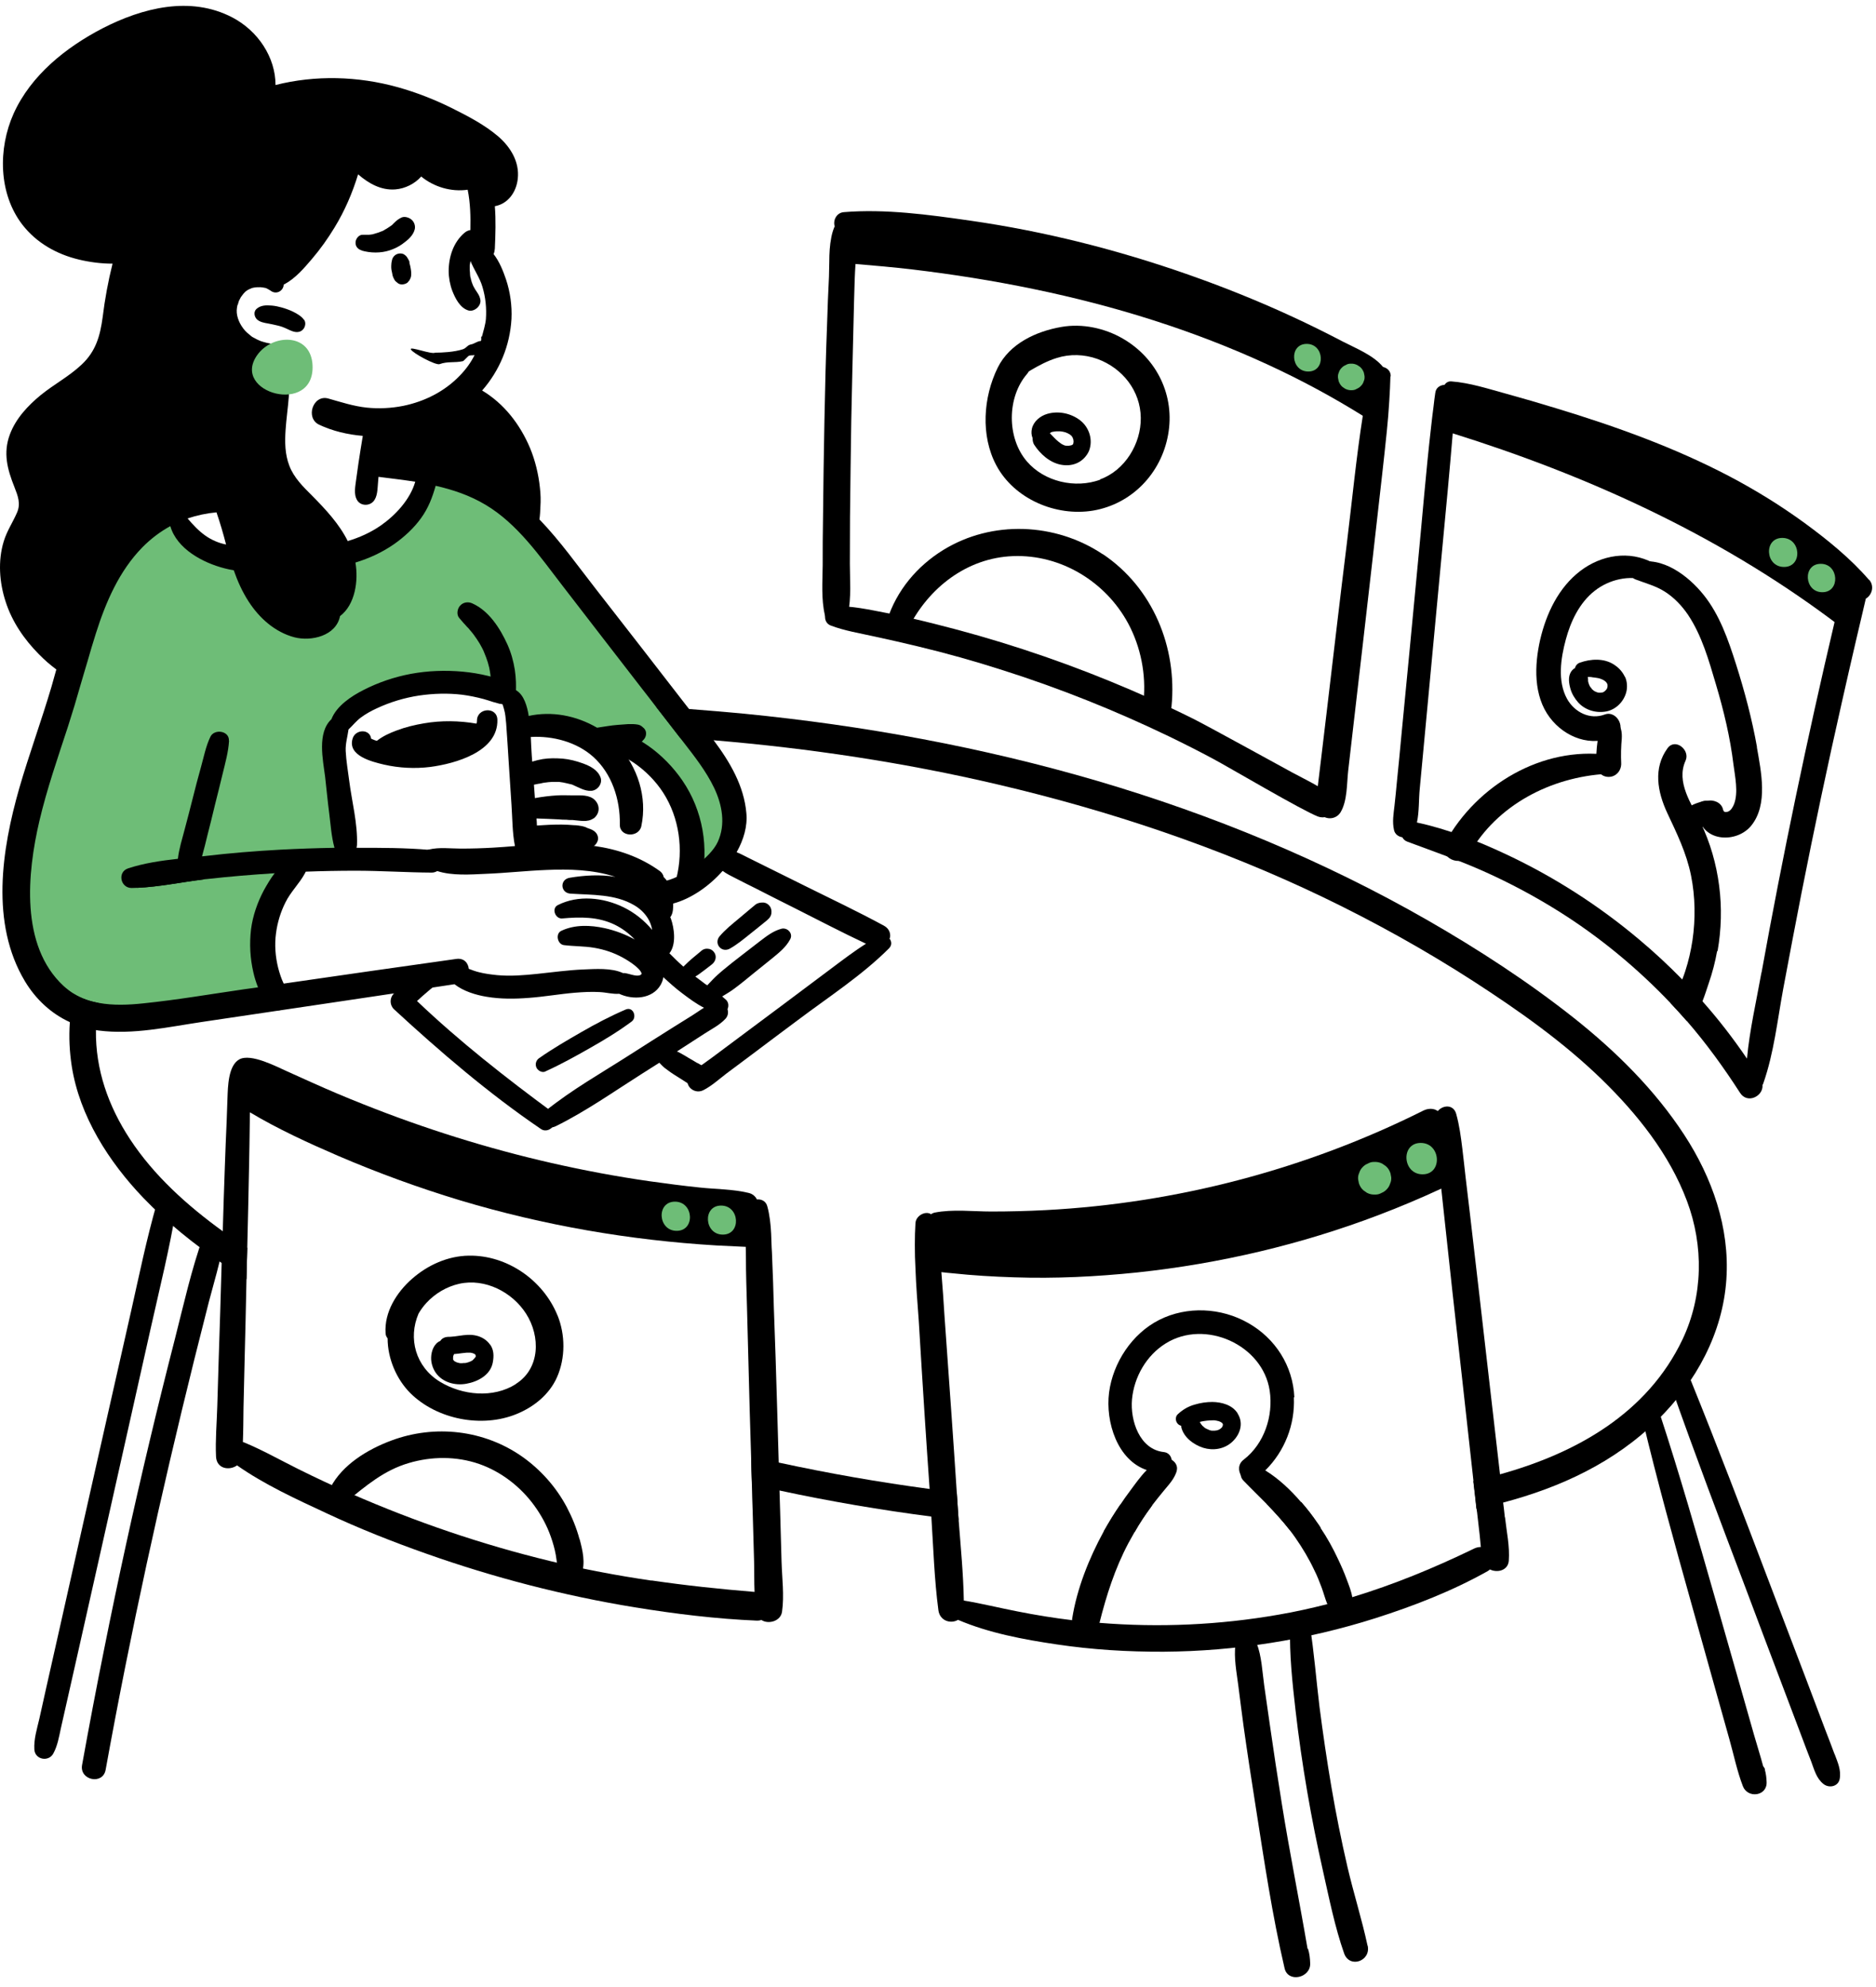
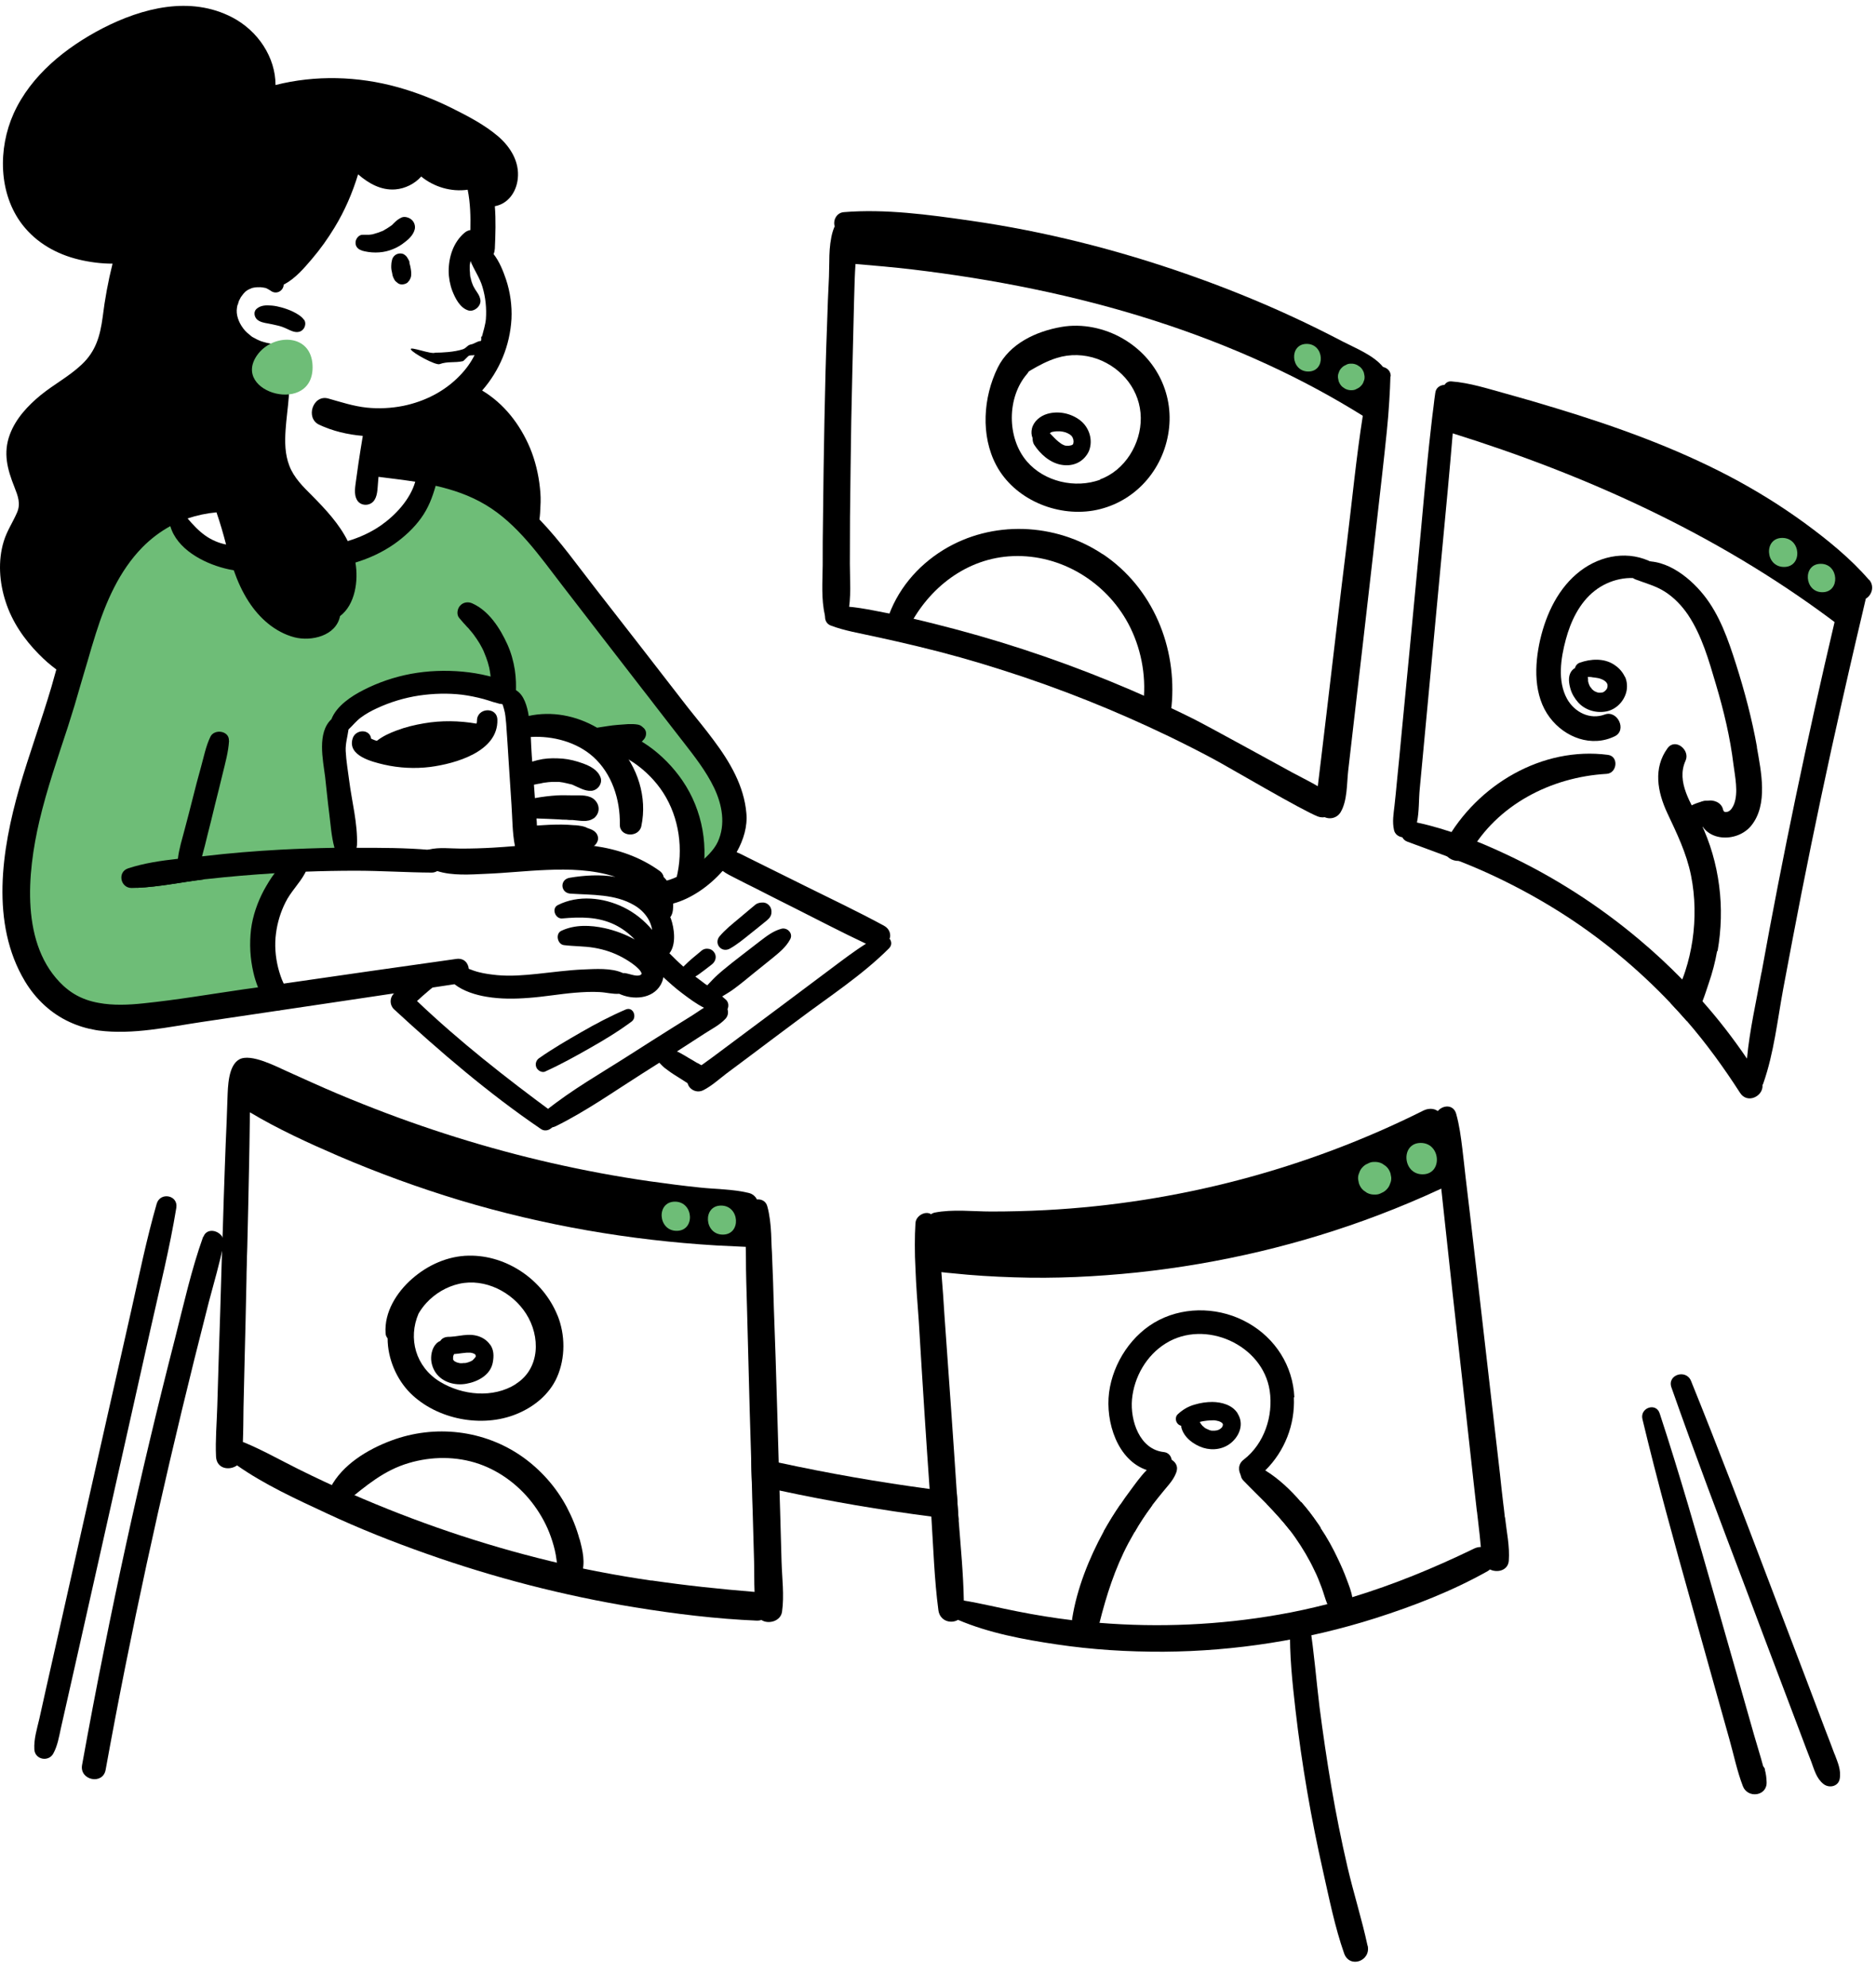
<svg xmlns="http://www.w3.org/2000/svg" width="118" height="125" viewBox="0 0 118 125" fill="none">
  <path d="M18.346 54.365C18.237 54.523 16.677 56.518 16.677 58.453C16.677 60.389 17.427 63.074 17.21 63.074C16.993 63.074 6.89 64.901 4.53 63.292C2.17 61.682 0.284 59.312 1.251 53.516C2.219 47.709 4.796 39.494 5.764 37.499C6.732 35.505 9.576 31.861 9.853 31.802C10.12 31.752 12.322 34.922 13.665 34.922C15.008 34.922 17.427 35.139 19.303 35.08C21.18 35.031 22.474 34.754 23.975 33.786C25.476 32.819 27.036 29.698 27.036 29.698C27.036 29.698 32.784 30.508 37.514 37.924C42.245 45.34 46.056 47.65 46.056 50.178C46.056 52.706 45.79 53.506 44.871 54.207C43.953 54.908 43.044 55.55 43.094 55.392C43.143 55.234 44.012 52.035 41.968 49.428C39.924 46.821 38.363 46.199 38.363 46.199L32.823 45.824C32.823 45.824 32.497 44.263 31.855 43.888C31.214 43.513 26.908 42.111 24.064 43.779C21.219 45.448 21.052 45.498 21.16 47.107C21.269 48.717 21.694 54.256 21.694 54.256L18.306 54.365H18.346Z" fill="#6EBD77" />
  <path d="M27.502 54.79C27.404 54.849 27.285 54.888 27.157 54.888C25.557 54.879 23.967 54.77 22.377 54.77C21.33 54.77 20.274 54.79 19.227 54.829C18.713 54.849 18.21 54.869 17.696 54.898L17.271 54.928C15.859 55.017 14.437 55.135 13.025 55.293C12.936 55.293 12.857 55.313 12.768 55.323C11.396 55.491 9.993 55.787 8.621 55.846C8.512 55.846 8.393 55.856 8.285 55.856C7.574 55.866 7.366 54.849 8.058 54.622C9.045 54.296 10.121 54.138 11.198 54.019C11.711 53.96 12.215 53.911 12.709 53.861C12.758 53.861 12.798 53.861 12.847 53.852C14.427 53.664 16.017 53.535 17.617 53.447C18.753 53.387 19.898 53.348 21.034 53.328C21.498 53.328 21.972 53.328 22.436 53.328H22.506C23.987 53.328 25.498 53.328 26.979 53.456C27.078 53.456 27.167 53.476 27.255 53.486C27.927 53.555 27.966 54.493 27.502 54.809V54.79Z" fill="black" />
  <path d="M37.338 51.472C36.963 51.748 36.45 51.61 36.025 51.581C35.995 51.581 35.976 51.581 35.966 51.581C35.936 51.581 35.916 51.581 35.887 51.581C35.798 51.581 35.709 51.571 35.62 51.561C35.462 51.561 35.314 51.561 35.156 51.541C34.682 51.521 34.198 51.492 33.724 51.482C33.536 51.482 33.358 51.482 33.171 51.482C32.865 51.482 32.618 51.294 32.559 50.998C32.499 50.741 32.667 50.386 32.954 50.327C33.171 50.287 33.388 50.238 33.615 50.208C34.09 50.119 34.573 50.06 35.067 50.03C35.393 50.011 35.719 50.03 36.055 50.03C36.509 50.03 37.092 49.981 37.427 50.336C37.763 50.692 37.723 51.195 37.328 51.492L37.338 51.472Z" fill="black" />
  <path d="M37.486 53.091C37.486 53.091 37.407 53.18 37.368 53.21C37.23 53.309 37.052 53.348 36.884 53.378C36.637 53.467 36.39 53.476 36.114 53.467C35.807 53.447 35.502 53.427 35.195 53.397C34.711 53.348 34.237 53.269 33.773 53.17C33.744 53.17 33.714 53.16 33.675 53.151C33.655 53.151 33.645 53.151 33.625 53.141C33.349 53.052 33.161 52.785 33.191 52.499C33.21 52.193 33.457 51.946 33.773 51.926C34.297 51.887 34.8 51.867 35.314 51.867C35.571 51.867 35.837 51.886 36.094 51.906C36.272 51.906 36.44 51.936 36.617 51.965C36.756 51.995 36.864 52.035 36.973 52.094C37.2 52.163 37.427 52.262 37.546 52.469C37.664 52.686 37.635 52.894 37.486 53.091Z" fill="black" />
  <path d="M14.408 46.584C14.368 47.285 14.171 47.986 14.003 48.677C13.854 49.319 13.687 49.951 13.529 50.593C13.371 51.235 13.223 51.877 13.055 52.509C12.946 52.953 12.837 53.417 12.709 53.861C12.64 54.089 12.561 54.316 12.472 54.533C12.472 54.553 12.472 54.563 12.452 54.582C12.324 54.898 11.929 55.017 11.623 54.908C11.445 54.849 11.326 54.74 11.257 54.602C11.188 54.464 11.168 54.306 11.178 54.138C11.178 54.099 11.178 54.069 11.188 54.029C11.257 53.397 11.465 52.755 11.623 52.143C11.791 51.511 11.959 50.87 12.117 50.237C12.284 49.576 12.452 48.914 12.64 48.253C12.818 47.621 12.946 46.939 13.232 46.347C13.479 45.824 14.437 45.962 14.398 46.594L14.408 46.584Z" fill="black" />
  <path d="M32.442 43.434C32.422 43.592 32.393 43.75 32.324 43.888C32.018 44.471 31.139 44.402 30.941 43.78C30.852 43.513 30.902 43.227 30.892 42.94C30.892 42.822 30.882 42.693 30.862 42.575C30.852 42.456 30.832 42.338 30.813 42.219C30.793 42.121 30.783 42.071 30.773 42.002C30.744 41.884 30.714 41.775 30.684 41.666C30.615 41.449 30.536 41.232 30.447 41.025C30.447 41.025 30.408 40.936 30.398 40.906C30.378 40.877 30.339 40.788 30.339 40.788C30.289 40.689 30.23 40.58 30.171 40.481C30.052 40.284 29.924 40.096 29.786 39.909C29.716 39.82 29.647 39.731 29.568 39.642C29.48 39.533 29.44 39.484 29.391 39.445C29.213 39.257 29.045 39.06 28.877 38.862C28.699 38.645 28.768 38.279 28.946 38.092C29.144 37.875 29.45 37.835 29.707 37.954C30.753 38.418 31.454 39.524 31.909 40.521C32.146 41.044 32.294 41.578 32.383 42.141C32.422 42.387 32.442 42.644 32.452 42.901C32.452 43.078 32.462 43.266 32.452 43.454L32.442 43.434Z" fill="black" />
  <path d="M19.117 20.11C18.949 19.883 18.692 19.735 18.436 19.607C18.209 19.498 17.962 19.409 17.715 19.34C17.507 19.281 17.31 19.241 17.093 19.221C16.747 19.192 16.391 19.192 16.125 19.439C15.937 19.616 15.996 19.923 16.154 20.081C16.332 20.258 16.619 20.308 16.855 20.347C17.053 20.387 17.261 20.426 17.458 20.476C17.547 20.495 17.646 20.525 17.735 20.555C17.754 20.555 17.764 20.564 17.784 20.574C17.823 20.594 17.873 20.604 17.912 20.624C18.13 20.713 18.347 20.851 18.584 20.881C18.791 20.91 18.989 20.841 19.107 20.663C19.216 20.505 19.245 20.258 19.117 20.1V20.11Z" fill="black" />
  <path d="M19.227 54.829C19.227 54.829 19.197 54.888 19.188 54.918C18.842 55.57 18.289 56.083 17.953 56.765C17.647 57.377 17.449 58.029 17.36 58.71C17.262 59.431 17.321 60.181 17.499 60.892C17.588 61.228 17.696 61.564 17.844 61.87C17.854 61.899 17.874 61.929 17.884 61.959C17.973 62.146 18.111 62.324 18.17 62.512C18.249 62.748 18.17 62.966 18.091 63.183C17.992 63.469 17.617 63.588 17.351 63.548C16.758 63.46 16.551 62.857 16.334 62.373C16.294 62.285 16.255 62.196 16.225 62.097C16.106 61.791 16.008 61.485 15.938 61.169C15.731 60.28 15.682 59.371 15.79 58.453C15.899 57.604 16.195 56.755 16.6 55.994C16.788 55.659 17.015 55.264 17.282 54.918C17.558 54.563 17.884 54.246 18.259 54.069C18.773 53.822 19.454 54.247 19.237 54.819L19.227 54.829Z" fill="black" />
  <path d="M83.763 50.06C83.042 49.457 82.114 49.043 81.294 48.598C80.454 48.144 75.892 45.626 75.033 45.202C73.305 44.342 71.537 43.553 69.749 42.822C66.194 41.37 62.53 40.175 58.807 39.247C57.79 38.99 56.773 38.753 55.756 38.556C54.68 38.349 53.583 38.102 52.477 38.131C51.855 38.151 51.658 39.119 52.25 39.346C53.139 39.682 54.077 39.83 55.005 40.037C55.904 40.235 56.803 40.432 57.692 40.649C59.509 41.084 61.306 41.587 63.084 42.16C66.659 43.296 70.164 44.698 73.542 46.327C74.48 46.782 75.418 47.255 76.336 47.749C77.265 48.243 81.916 50.988 82.904 51.363C83.684 51.65 84.454 50.672 83.753 50.07L83.763 50.06Z" fill="black" />
  <path d="M117.566 36.482C116.401 35.129 114.95 33.954 113.508 32.898C112.017 31.811 110.436 30.834 108.807 29.975C105.331 28.148 101.618 26.815 97.875 25.679C96.818 25.354 95.752 25.047 94.685 24.751C93.569 24.445 92.453 24.08 91.298 23.991C91.1 23.971 90.952 24.07 90.863 24.208C90.587 24.218 90.32 24.386 90.281 24.702C90.241 24.978 90.201 25.265 90.172 25.551C90.113 25.985 90.063 26.43 90.014 26.864C89.688 29.708 89.461 32.572 89.184 35.425C88.849 39 88.503 42.585 88.157 46.159C88.069 47.147 87.97 48.124 87.871 49.112C87.822 49.635 87.772 50.158 87.713 50.682C87.654 51.205 87.565 51.689 87.683 52.212C87.743 52.479 87.96 52.627 88.207 52.667C88.266 52.785 88.365 52.884 88.523 52.943C90.162 53.555 91.821 54.128 93.421 54.849C95.001 55.56 96.532 56.379 98.003 57.298C100.591 58.917 102.971 60.882 105.074 63.094C105.36 63.4 105.647 63.706 105.923 64.022C105.983 64.082 106.032 64.151 106.091 64.21C107.326 65.632 108.432 67.162 109.449 68.742C109.913 69.463 110.92 68.95 110.861 68.249C110.891 68.209 110.901 68.17 110.92 68.12C111.582 66.224 111.799 64.171 112.165 62.196C112.54 60.181 112.925 58.167 113.32 56.142C114.11 52.143 114.949 48.164 115.848 44.194C116.144 42.871 116.451 41.548 116.757 40.225C116.885 39.662 117.023 39.109 117.152 38.546C117.221 38.25 117.29 37.953 117.359 37.657C117.724 37.45 117.932 36.887 117.566 36.462V36.482ZM110.792 61.188C110.476 62.966 110.051 64.783 109.884 66.59C109.024 65.326 108.096 64.121 107.079 62.976C106.664 62.511 106.239 62.057 105.805 61.603C104.965 60.744 104.087 59.924 103.158 59.144C100.591 56.972 97.737 55.145 94.725 53.733C92.937 52.894 91.061 52.153 89.125 51.738C89.273 51.047 89.234 50.277 89.303 49.605C89.382 48.727 89.471 47.848 89.55 46.969C89.718 45.182 89.886 43.384 90.053 41.597C90.389 38.023 90.725 34.438 91.061 30.854C91.169 29.659 91.278 28.464 91.377 27.259C99.84 29.906 107.958 33.599 115.117 38.921C115.206 38.99 115.305 39.059 115.394 39.129C113.676 46.426 112.135 53.782 110.802 61.169L110.792 61.188Z" fill="black" />
  <path d="M87.457 23.665C87.447 24.169 87.417 24.672 87.388 25.176C87.348 25.828 87.299 26.479 87.23 27.131C87.141 28.02 87.042 28.908 86.943 29.797C86.538 33.352 86.143 36.907 85.728 40.462C85.521 42.219 85.324 43.987 85.116 45.745L84.8 48.49C84.711 49.299 84.751 50.366 84.326 51.087C83.971 51.669 83.102 51.571 82.894 50.919C82.726 50.395 82.845 49.862 82.904 49.329C82.963 48.835 83.023 48.342 83.082 47.858C83.2 46.841 83.329 45.824 83.447 44.797C83.872 41.242 84.277 37.697 84.721 34.142C85.047 31.486 85.304 28.81 85.719 26.153C83.803 24.959 81.818 23.892 79.764 22.944C75.063 20.772 70.096 19.231 65.029 18.185C62.511 17.661 59.953 17.256 57.396 16.95C56.201 16.812 55.006 16.703 53.811 16.605C53.791 16.921 53.772 17.227 53.762 17.523C53.732 18.51 53.702 19.488 53.683 20.476C53.633 22.48 53.584 24.485 53.544 26.489C53.515 28.494 53.485 30.498 53.465 32.503C53.465 33.49 53.456 34.468 53.456 35.455C53.456 36.482 53.554 37.608 53.337 38.615C53.179 39.296 52.063 39.464 51.885 38.694C51.648 37.677 51.737 36.591 51.747 35.554C51.747 34.566 51.747 33.589 51.767 32.601C51.787 30.557 51.816 28.513 51.856 26.479C51.895 24.435 51.945 22.391 52.024 20.357C52.053 19.369 52.093 18.392 52.142 17.404C52.152 17.098 52.152 16.792 52.162 16.466C52.162 15.943 52.191 15.42 52.29 14.926C52.33 14.709 52.389 14.511 52.468 14.314C52.468 14.284 52.498 14.274 52.508 14.254C52.379 13.889 52.596 13.395 53.061 13.346C55.697 13.129 58.413 13.504 61.03 13.879C65.711 14.551 70.313 15.716 74.777 17.286C76.999 18.066 79.181 18.945 81.314 19.932C82.381 20.426 83.438 20.949 84.475 21.492C85.274 21.907 86.39 22.342 86.993 23.082C87.259 23.142 87.486 23.349 87.476 23.675L87.457 23.665Z" fill="black" />
  <path d="M49.159 98.218C49.13 97.162 49.1 96.105 49.07 95.048C49.06 94.614 49.041 94.189 49.031 93.755C49.011 93.172 49.001 92.58 48.981 91.997C48.952 90.862 48.912 89.736 48.883 88.6C48.824 86.487 48.754 84.374 48.675 82.261C48.646 81.204 48.616 80.148 48.567 79.091C48.567 78.884 48.547 78.686 48.537 78.479C48.517 77.896 48.508 77.304 48.428 76.721C48.389 76.435 48.34 76.148 48.261 75.872C48.172 75.546 47.885 75.418 47.609 75.447C47.52 75.26 47.342 75.092 47.075 75.033C46.088 74.796 45.021 74.805 44.014 74.697C42.957 74.588 41.911 74.45 40.854 74.302C38.79 74.006 36.736 73.621 34.692 73.156C30.662 72.238 26.702 70.994 22.861 69.463C21.784 69.039 20.718 68.585 19.661 68.111C19.138 67.874 18.604 67.636 18.081 67.4C17.409 67.103 15.78 66.234 15.049 66.639C14.348 67.034 14.338 68.367 14.309 69.049C14.289 69.523 14.279 70.006 14.259 70.471C14.21 71.458 14.18 72.445 14.141 73.433C14.091 74.756 14.052 76.089 14.012 77.422C13.983 78.094 13.963 78.765 13.943 79.427C13.884 81.471 13.825 83.475 13.756 85.49C13.726 86.477 13.696 87.465 13.667 88.452C13.637 89.499 13.539 90.575 13.588 91.622C13.627 92.412 14.447 92.511 14.911 92.175C16.639 93.389 18.634 94.298 20.54 95.187C22.584 96.144 24.678 96.974 26.801 97.724C31.067 99.235 35.452 100.371 39.916 101.101C42.464 101.516 45.041 101.832 47.619 101.941C47.717 101.941 47.806 101.931 47.895 101.901C48.33 102.188 49.1 101.98 49.189 101.388C49.337 100.361 49.189 99.255 49.159 98.218ZM40.982 99.423C38.839 99.107 36.706 98.712 34.583 98.188C30.307 97.152 26.149 95.73 22.12 93.972C20.985 93.478 19.859 92.955 18.753 92.402C17.617 91.839 16.511 91.207 15.336 90.723C15.316 90.723 15.296 90.713 15.277 90.704C15.306 89.993 15.306 89.272 15.316 88.561C15.336 87.573 15.365 86.586 15.385 85.598C15.425 83.88 15.474 82.162 15.504 80.454C15.504 80.157 15.514 79.871 15.523 79.575C15.523 79.21 15.543 78.844 15.553 78.479C15.592 76.84 15.632 75.191 15.662 73.551C15.681 72.564 15.701 71.576 15.711 70.589C15.711 70.382 15.711 70.174 15.721 69.967C17.489 71.023 19.385 71.892 21.261 72.702C23.77 73.778 26.337 74.717 28.954 75.507C34.188 77.077 39.61 78.015 45.071 78.341C45.683 78.37 46.295 78.4 46.908 78.429C46.908 78.647 46.918 78.864 46.918 79.071C46.918 80.128 46.957 81.194 46.986 82.241C47.046 84.394 47.095 86.536 47.155 88.689C47.184 89.657 47.214 90.624 47.243 91.592C47.253 92.185 47.273 92.767 47.293 93.36C47.303 93.913 47.322 94.466 47.342 95.029L47.431 98.198C47.451 98.83 47.431 99.492 47.461 100.134C45.288 99.956 43.135 99.729 40.982 99.413V99.423Z" fill="black" />
  <path d="M94.655 95.443C94.625 95.137 94.586 94.821 94.546 94.505C94.477 93.912 94.408 93.32 94.349 92.728C94.132 90.881 93.924 89.064 93.717 87.247C93.292 83.574 92.877 79.891 92.443 76.217C92.354 75.496 92.275 74.775 92.186 74.055C92.156 73.758 92.117 73.462 92.087 73.166C92.048 72.86 92.018 72.544 91.979 72.238C91.89 71.507 91.791 70.766 91.594 70.065C91.426 69.453 90.754 69.502 90.438 69.888C90.181 69.7 89.826 69.71 89.529 69.858C82.143 73.551 74.025 75.684 65.779 76.118C64.633 76.178 63.498 76.207 62.352 76.207C61.187 76.207 59.933 76.049 58.787 76.276C58.698 76.296 58.619 76.336 58.56 76.375C58.224 76.148 57.612 76.454 57.582 76.938C57.553 77.392 57.543 77.847 57.543 78.301C57.543 78.794 57.553 79.288 57.582 79.792C57.622 80.898 57.711 81.994 57.79 83.08C57.908 85.085 58.037 87.099 58.165 89.113C58.264 90.624 58.363 92.125 58.471 93.636C58.501 94.14 58.54 94.643 58.57 95.147C58.57 95.226 58.57 95.305 58.58 95.384C58.708 97.349 58.767 99.334 59.024 101.279C59.113 101.97 59.814 102.158 60.259 101.891C62.204 102.721 64.367 103.125 66.441 103.432C68.673 103.767 70.934 103.906 73.195 103.896C77.689 103.866 82.202 103.155 86.498 101.792C88.917 101.022 91.357 100.074 93.569 98.83C93.628 98.8 93.667 98.761 93.717 98.721C94.181 98.949 94.852 98.791 94.902 98.178C94.971 97.27 94.763 96.342 94.665 95.443H94.655ZM92.66 97.438C90.191 98.633 87.673 99.669 85.076 100.459C84.552 100.617 84.019 100.765 83.486 100.904C82.479 101.16 81.461 101.388 80.424 101.565C76.701 102.217 72.909 102.385 69.147 102.079C68.623 102.039 68.1 101.99 67.576 101.931C67.527 101.931 67.478 101.921 67.428 101.911C66.273 101.773 65.118 101.585 63.982 101.358C62.866 101.141 61.75 100.864 60.624 100.677C60.594 98.988 60.426 97.29 60.298 95.611C60.288 95.423 60.269 95.246 60.259 95.058C60.229 94.663 60.209 94.268 60.18 93.863C60.071 92.214 59.962 90.575 59.844 88.916C59.696 86.872 59.557 84.828 59.409 82.784C59.35 81.865 59.291 80.937 59.212 80.019C59.439 80.049 59.666 80.068 59.883 80.088C61.177 80.226 62.48 80.305 63.784 80.345C66.371 80.434 68.969 80.305 71.536 80.039C76.721 79.486 81.846 78.281 86.725 76.425C88.048 75.921 89.362 75.368 90.655 74.766C90.695 75.101 90.725 75.437 90.764 75.783C90.962 77.6 91.159 79.427 91.357 81.253C91.761 84.858 92.166 88.472 92.561 92.076C92.601 92.431 92.64 92.797 92.68 93.152C92.749 93.735 92.808 94.317 92.877 94.9C92.877 94.969 92.897 95.048 92.907 95.117C92.966 95.611 93.016 96.095 93.075 96.588C93.105 96.826 93.114 97.072 93.144 97.309C92.986 97.309 92.828 97.349 92.68 97.428L92.66 97.438Z" fill="black" />
  <path d="M81.384 87.899C81.463 89.617 80.801 91.286 79.596 92.481C79.409 92.669 79.201 92.846 78.994 93.004C78.639 93.281 78.273 93.123 78.076 92.837C77.878 92.53 77.858 92.086 78.234 91.81C79.527 90.812 80.1 89.055 79.863 87.475C79.428 84.581 75.794 82.962 73.326 84.502C72.111 85.253 71.331 86.615 71.202 88.028C71.084 89.351 71.676 91.168 73.197 91.336C73.474 91.365 73.641 91.553 73.691 91.79C73.78 92.165 73.563 92.629 73.108 92.629C72.763 92.629 72.437 92.58 72.14 92.471C70.294 91.859 69.523 89.459 69.76 87.593C70.007 85.707 71.212 83.88 72.921 83.021C74.668 82.142 76.812 82.251 78.51 83.219C80.219 84.186 81.325 85.914 81.414 87.889L81.384 87.899Z" fill="black" />
  <path d="M85.095 100.657C85.135 101.427 84.019 101.872 83.604 101.141C83.564 101.062 83.525 100.983 83.486 100.894C83.347 100.559 83.258 100.203 83.13 99.857C82.992 99.492 82.853 99.127 82.676 98.781C82.34 98.06 81.925 97.369 81.471 96.717C81.353 96.549 81.234 96.382 81.106 96.224C80.651 95.641 80.167 95.118 79.664 94.594C79.19 94.11 78.696 93.636 78.222 93.143C78.133 93.054 78.074 92.955 78.054 92.846C77.936 92.372 78.39 91.859 78.933 92.126C79.15 92.234 79.367 92.353 79.585 92.491C80.434 93.014 81.184 93.725 81.846 94.496C82.212 94.91 82.537 95.335 82.834 95.769C82.913 95.878 82.992 95.987 83.061 96.105C83.486 96.737 83.851 97.399 84.167 98.08C84.365 98.495 84.552 98.919 84.71 99.354C84.839 99.699 84.996 100.085 85.056 100.46C85.066 100.529 85.076 100.598 85.076 100.667L85.095 100.657Z" fill="black" />
  <path d="M74.023 92.511C73.875 93.014 73.54 93.36 73.214 93.755C72.967 94.061 72.71 94.367 72.473 94.683C72.443 94.722 72.404 94.772 72.374 94.821C72.009 95.315 71.663 95.838 71.357 96.382C71.229 96.609 71.1 96.836 70.972 97.073C70.123 98.682 69.599 100.331 69.155 102.089C69.155 102.119 69.145 102.148 69.135 102.178C68.868 103.225 67.358 102.948 67.437 101.921C67.437 101.891 67.437 101.862 67.437 101.832C67.733 99.936 68.503 98.011 69.421 96.332C69.757 95.74 70.093 95.187 70.468 94.644C70.666 94.347 70.873 94.051 71.091 93.765C71.377 93.38 71.713 92.896 72.108 92.491C72.424 92.155 72.769 91.879 73.154 91.75C73.322 91.701 73.5 91.721 73.648 91.8C73.915 91.928 74.102 92.204 74.014 92.52L74.023 92.511Z" fill="black" />
  <path d="M35.067 82.745C34.168 80.523 31.897 78.943 29.487 78.983C28.164 79.002 26.9 79.575 25.912 80.444C24.945 81.293 24.164 82.537 24.253 83.861C24.253 83.989 24.312 84.097 24.381 84.186C24.381 85.45 24.934 86.754 25.813 87.633C27.492 89.292 30.317 89.835 32.489 88.946C33.575 88.502 34.553 87.722 35.037 86.626C35.571 85.411 35.561 83.959 35.067 82.735V82.745ZM32.45 87.06C31.018 87.968 29.082 87.771 27.67 86.912C26.139 85.974 25.655 84.186 26.327 82.626C26.465 82.389 26.623 82.172 26.811 81.965C27.364 81.362 28.095 80.928 28.895 80.75C30.514 80.395 32.223 81.273 33.092 82.636C34 84.058 33.98 86.082 32.45 87.05V87.06Z" fill="black" />
  <path d="M36.45 96.816C36.262 96.105 35.975 95.414 35.63 94.762C34.968 93.528 34.001 92.441 32.855 91.632C30.455 89.943 27.354 89.588 24.609 90.615C23.128 91.168 21.538 92.125 20.787 93.567C20.491 94.14 21.221 94.91 21.775 94.466C23.029 93.458 24.135 92.491 25.715 92.027C27.147 91.602 28.717 91.592 30.139 92.086C31.522 92.57 32.746 93.518 33.606 94.703C34.05 95.315 34.405 95.966 34.652 96.677C34.781 97.043 34.889 97.418 34.958 97.803C35.037 98.257 35.047 98.662 35.245 99.087C35.482 99.591 36.391 99.541 36.578 99.018C36.835 98.307 36.647 97.527 36.459 96.816H36.45Z" fill="black" />
  <path d="M103.978 35.406C102.487 34.606 100.729 34.902 99.405 35.91C98.033 36.956 97.262 38.586 96.877 40.235C96.512 41.834 96.443 43.76 97.48 45.133C98.428 46.396 100.116 47.028 101.578 46.308C102.348 45.922 101.736 44.649 100.936 44.945C100.008 45.291 99.04 44.807 98.566 43.957C97.954 42.842 98.171 41.41 98.487 40.235C98.793 39.089 99.346 37.914 100.304 37.164C101.203 36.453 102.487 36.147 103.593 36.512C104.244 36.729 104.551 35.712 103.978 35.406Z" fill="black" />
  <path d="M100.609 45.863C100.609 45.863 100.619 45.823 100.629 45.813C100.639 45.774 100.659 45.734 100.669 45.695L100.609 45.873V45.863Z" fill="black" />
-   <path d="M101.981 46.821C102.02 46.386 102.069 45.942 101.823 45.557C101.556 45.152 100.914 45.162 100.697 45.616C100.667 45.675 100.647 45.745 100.628 45.804C100.598 45.903 100.568 45.991 100.558 46.1C100.549 46.199 100.539 46.307 100.519 46.406C100.49 46.604 100.46 46.801 100.44 47.009C100.42 47.275 100.401 47.542 100.391 47.808C100.391 47.897 100.391 47.996 100.391 48.085C100.41 48.312 100.499 48.51 100.667 48.667C100.884 48.885 101.25 48.924 101.516 48.796C101.842 48.638 102 48.302 101.971 47.947C101.971 47.848 101.961 47.739 101.961 47.641C101.961 47.364 101.961 47.097 101.981 46.831V46.821Z" fill="black" />
  <path d="M101.144 47.483C96.997 46.939 92.918 49.368 90.923 52.963C90.39 53.931 91.93 54.651 92.414 53.723C94.153 50.623 97.569 48.875 101.055 48.677C101.717 48.638 101.836 47.581 101.144 47.483Z" fill="black" />
  <path d="M110.516 46.999C110.2 45.231 109.736 43.483 109.193 41.775C108.709 40.254 108.166 38.674 107.158 37.42C106.201 36.225 104.571 34.971 102.942 35.386C102.487 35.505 102.389 36.265 102.863 36.443C103.504 36.69 104.146 36.848 104.729 37.223C105.312 37.598 105.786 38.102 106.171 38.664C107.05 39.978 107.484 41.538 107.929 43.039C108.423 44.698 108.827 46.377 109.035 48.095C109.133 48.845 109.351 49.843 109.074 50.573C109.005 50.751 108.877 50.988 108.679 51.057C108.452 51.126 108.403 51.028 108.373 50.899C108.274 50.475 107.751 50.267 107.366 50.386C106.912 50.524 106.773 50.968 106.852 51.393C107.168 52.983 109.262 53.032 110.151 51.936C111.227 50.613 110.773 48.529 110.506 46.999H110.516Z" fill="black" />
  <path d="M108.006 59.826C107.887 60.507 107.709 61.179 107.482 61.84C107.364 62.196 107.235 62.6 107.087 62.976C106.969 63.272 106.84 63.558 106.672 63.805C106.514 64.042 106.307 64.171 106.1 64.22C106.04 64.161 105.981 64.092 105.932 64.032C105.655 63.716 105.369 63.41 105.082 63.104C105.082 63.075 105.102 63.045 105.112 63.015C105.26 62.67 105.497 62.373 105.645 62.018C105.705 61.88 105.764 61.741 105.813 61.613C105.882 61.445 105.942 61.267 106.001 61.09C106.208 60.458 106.356 59.806 106.455 59.154C106.653 57.811 106.633 56.409 106.366 55.076C106.08 53.654 105.477 52.43 104.865 51.126C104.253 49.803 103.976 48.322 104.885 47.068C105.369 46.396 106.327 47.176 106.021 47.848C105.408 49.201 106.396 50.563 106.969 51.748C107.571 53.002 107.956 54.336 108.134 55.718C108.312 57.081 108.272 58.473 108.035 59.826H108.006Z" fill="black" />
  <path d="M108.117 50.998C108.117 50.929 108.098 50.87 108.058 50.81C108.038 50.741 107.999 50.692 107.949 50.642C107.91 50.583 107.861 50.534 107.801 50.504C107.722 50.435 107.624 50.395 107.515 50.376C107.347 50.366 107.238 50.346 107.071 50.405C107.051 50.405 107.031 50.415 107.011 50.425C106.962 50.445 106.913 50.455 106.863 50.474C106.814 50.494 106.764 50.504 106.715 50.524C106.606 50.563 106.518 50.603 106.419 50.652C106.33 50.702 106.241 50.741 106.162 50.8C106.024 50.899 105.846 51.037 105.777 51.205C105.718 51.343 105.688 51.492 105.747 51.64C105.767 51.679 105.787 51.729 105.806 51.768C105.866 51.857 105.935 51.926 106.024 51.965C106.172 52.064 106.409 52.074 106.577 52.074C106.676 52.074 106.764 52.064 106.863 52.054C107.021 52.035 107.169 51.995 107.327 51.956C107.475 51.916 107.663 51.886 107.782 51.788C107.831 51.748 107.88 51.699 107.939 51.659C107.979 51.6 108.019 51.541 108.058 51.492C108.078 51.422 108.108 51.363 108.127 51.294C108.147 51.195 108.147 51.097 108.127 50.998H108.117Z" fill="black" />
  <path d="M70.619 21.295C69.474 20.634 68.071 20.337 66.768 20.564C65.168 20.841 63.509 21.611 62.758 23.122C61.84 24.988 61.672 27.407 62.669 29.274C63.805 31.397 66.422 32.503 68.753 32.118C71.192 31.703 73.039 29.777 73.473 27.348C73.918 24.899 72.772 22.539 70.619 21.295ZM69.207 30.172C67.637 30.745 65.691 30.311 64.585 29.017C63.321 27.536 63.331 24.988 64.605 23.517C64.644 23.468 64.684 23.418 64.704 23.369C64.753 23.339 64.812 23.309 64.862 23.27C65.375 22.974 65.889 22.697 66.462 22.52C67.301 22.253 68.2 22.283 69.029 22.579C70.609 23.161 71.735 24.583 71.755 26.282C71.775 27.911 70.757 29.59 69.197 30.153L69.207 30.172Z" fill="black" />
  <path d="M69.363 34.863C66.38 32.868 62.391 32.71 59.329 34.596C57.68 35.613 56.396 37.144 55.804 39C55.547 39.79 56.801 40.185 57.157 39.474C58.431 36.956 60.831 35.09 63.714 34.981C66.726 34.863 69.55 36.591 70.963 39.217C71.753 40.689 72.098 42.427 71.93 44.086C71.881 44.569 72.118 45.043 72.632 45.142C73.066 45.231 73.639 44.925 73.688 44.441C74.054 40.718 72.513 36.966 69.363 34.853V34.863Z" fill="black" />
  <path d="M67.465 27.971C67.465 27.971 67.485 27.93 67.465 27.971V27.971Z" fill="black" />
  <path d="M67.941 26.44C67.368 25.995 66.568 25.828 65.867 26.035C65.432 26.163 65.018 26.499 64.909 26.953C64.86 27.161 64.87 27.358 64.949 27.556C64.949 27.724 64.978 27.852 65.047 27.97C65.422 28.553 66.035 29.106 66.746 29.234C67.121 29.303 67.516 29.264 67.852 29.076C68.129 28.928 68.385 28.642 68.504 28.346C68.76 27.664 68.513 26.884 67.941 26.44ZM67.516 27.832C67.516 27.832 67.516 27.881 67.506 27.911C67.506 27.931 67.486 27.951 67.477 27.96C67.417 28 67.398 28.01 67.378 28.01C67.329 28.02 67.289 28.03 67.24 28.039C67.279 28.03 67.299 28.02 67.309 28.02C67.289 28.02 67.249 28.039 67.22 28.039C67.2 28.039 67.18 28.039 67.161 28.039C67.072 28.039 67.042 28.039 67.022 28.03C66.993 28.03 66.973 28.02 66.944 28.01C66.904 27.99 66.855 27.97 66.815 27.951C66.785 27.931 66.756 27.921 66.736 27.901C66.677 27.852 66.627 27.822 66.578 27.783C66.38 27.625 66.213 27.427 66.035 27.25C66.064 27.23 66.084 27.21 66.114 27.2C66.084 27.21 66.064 27.21 66.124 27.19C66.163 27.171 66.193 27.161 66.222 27.161C66.351 27.141 66.391 27.131 66.45 27.131C66.499 27.131 66.558 27.131 66.608 27.131C66.627 27.131 66.667 27.131 66.687 27.131C66.795 27.141 66.904 27.161 67.002 27.19C67.121 27.23 67.17 27.259 67.22 27.289C67.24 27.299 67.259 27.309 67.279 27.319C67.319 27.348 67.348 27.378 67.388 27.407C67.398 27.427 67.418 27.447 67.427 27.457C67.437 27.477 67.447 27.496 67.467 27.516C67.467 27.546 67.506 27.625 67.516 27.654C67.516 27.723 67.526 27.753 67.526 27.773C67.526 27.812 67.526 27.842 67.526 27.812L67.516 27.832Z" fill="black" />
  <path d="M102.21 42.585C102.052 42.249 101.824 42.002 101.518 41.804C100.886 41.39 100.047 41.439 99.365 41.686C99.217 41.735 99.099 41.874 99.069 42.022C98.97 42.071 98.891 42.15 98.822 42.249C98.615 42.575 98.684 42.989 98.783 43.335C98.872 43.651 99.05 43.937 99.267 44.184C99.711 44.678 100.412 44.876 101.054 44.747C101.666 44.619 102.15 44.115 102.298 43.513C102.368 43.217 102.348 42.871 102.22 42.585H102.21ZM101.094 43.266C101.094 43.266 101.074 43.315 101.074 43.325C101.054 43.345 101.044 43.365 101.034 43.375C101.015 43.404 100.985 43.434 100.965 43.453C100.926 43.493 100.896 43.503 100.876 43.523C100.817 43.552 100.788 43.562 100.758 43.562C100.728 43.562 100.669 43.572 100.659 43.572C100.639 43.572 100.471 43.572 100.58 43.572C100.669 43.572 100.6 43.572 100.57 43.572C100.541 43.572 100.511 43.562 100.481 43.552C100.462 43.552 100.442 43.542 100.422 43.532C100.393 43.523 100.363 43.513 100.333 43.493C100.313 43.483 100.294 43.473 100.274 43.463C100.264 43.463 100.235 43.434 100.225 43.424C100.205 43.414 100.195 43.394 100.175 43.384C100.156 43.365 100.136 43.355 100.126 43.335C100.106 43.295 100.047 43.226 100.027 43.207C100.017 43.187 99.998 43.167 99.988 43.138C99.958 43.078 99.938 43.029 99.928 42.989C99.909 42.94 99.899 42.891 99.889 42.841C99.889 42.822 99.889 42.792 99.889 42.772C99.889 42.713 99.889 42.644 99.869 42.585C99.918 42.585 99.968 42.585 100.027 42.585C100.086 42.585 100.126 42.594 100.165 42.604C100.284 42.614 100.403 42.634 100.521 42.654C100.58 42.664 100.63 42.683 100.689 42.703C100.768 42.733 100.807 42.752 100.847 42.772C100.857 42.772 100.906 42.812 100.926 42.822C100.946 42.841 100.975 42.861 100.985 42.871C101.005 42.881 101.015 42.901 101.034 42.92C101.054 42.95 101.074 42.98 101.094 43.009C101.094 43.029 101.113 43.059 101.113 43.078C101.113 43.118 101.113 43.138 101.113 43.157C101.113 43.207 101.113 43.226 101.094 43.256V43.266Z" fill="black" />
  <path d="M101.096 43.275C101.096 43.275 101.096 43.246 101.105 43.226C101.105 43.226 101.105 43.255 101.086 43.285L101.096 43.275Z" fill="black" />
  <path d="M77.856 88.916C77.521 88.373 76.849 88.195 76.257 88.186C75.881 88.186 75.496 88.245 75.141 88.353C74.736 88.462 74.38 88.679 74.074 88.966C73.936 89.094 73.926 89.341 74.035 89.499C74.094 89.598 74.193 89.657 74.301 89.686C74.301 89.716 74.301 89.746 74.301 89.766C74.45 90.417 75.091 90.881 75.684 91.069C76.286 91.257 76.968 91.158 77.452 90.743C77.985 90.289 78.251 89.548 77.847 88.916H77.856ZM76.928 89.617C76.908 89.686 76.889 89.726 76.879 89.756C76.849 89.785 76.839 89.805 76.82 89.825C76.751 89.884 76.701 89.914 76.662 89.933C76.582 89.963 76.563 89.963 76.543 89.973C76.484 89.973 76.444 89.993 76.395 89.993H76.296C76.296 89.993 76.247 89.993 76.237 89.993C76.178 89.993 76.128 89.973 76.069 89.953C75.97 89.914 75.921 89.884 75.871 89.864C75.852 89.854 75.842 89.844 75.812 89.835C75.773 89.805 75.733 89.775 75.694 89.736C75.694 89.736 75.664 89.706 75.634 89.686C75.585 89.627 75.565 89.598 75.546 89.578C75.516 89.528 75.486 89.489 75.467 89.44C75.516 89.44 75.555 89.41 75.605 89.41C75.664 89.4 75.684 89.39 75.704 89.39C75.773 89.38 75.842 89.371 75.921 89.361C76.039 89.351 76.158 89.341 76.276 89.341C76.296 89.341 76.365 89.341 76.365 89.341C76.395 89.341 76.424 89.341 76.454 89.351C76.504 89.351 76.543 89.371 76.592 89.38C76.612 89.38 76.622 89.38 76.642 89.39C76.701 89.41 76.721 89.42 76.75 89.43C76.75 89.43 76.809 89.469 76.849 89.489C76.859 89.499 76.879 89.519 76.889 89.528C76.889 89.548 76.908 89.558 76.918 89.578C76.918 89.598 76.918 89.627 76.918 89.627L76.928 89.617Z" fill="black" />
  <path d="M30.831 84.591C30.624 84.285 30.298 84.088 29.942 84.009C29.596 83.93 29.251 83.969 28.905 84.019C28.708 84.048 28.52 84.078 28.313 84.088C28.155 84.088 28.017 84.088 27.868 84.177C27.789 84.226 27.74 84.275 27.7 84.344C27.305 84.502 27.128 84.977 27.118 85.391C27.108 85.717 27.217 86.063 27.394 86.329C27.819 86.951 28.609 87.169 29.33 87.04C30.061 86.912 30.86 86.487 30.999 85.688C31.068 85.302 31.068 84.927 30.841 84.591H30.831ZM29.755 85.539C29.755 85.539 29.725 85.569 29.715 85.569C29.685 85.589 29.656 85.609 29.616 85.628C29.577 85.638 29.517 85.668 29.488 85.678C29.448 85.687 29.409 85.707 29.36 85.717C29.34 85.717 29.29 85.737 29.261 85.737C29.241 85.737 29.221 85.737 29.211 85.737C29.172 85.737 29.122 85.737 29.083 85.747C29.034 85.747 28.994 85.747 28.945 85.747C28.866 85.737 28.806 85.717 28.737 85.697C28.678 85.668 28.619 85.648 28.57 85.608C28.53 85.569 28.52 85.539 28.5 85.52C28.5 85.332 28.5 85.312 28.51 85.292C28.53 85.243 28.55 85.204 28.56 85.174C28.727 85.164 28.905 85.135 29.073 85.115C29.162 85.105 29.261 85.095 29.36 85.085C29.389 85.085 29.428 85.085 29.458 85.085C29.468 85.085 29.498 85.085 29.527 85.085C29.547 85.085 29.567 85.085 29.577 85.085C29.606 85.085 29.646 85.095 29.675 85.105C29.705 85.105 29.725 85.115 29.755 85.125C29.804 85.144 29.834 85.164 29.863 85.174C29.873 85.184 29.883 85.194 29.903 85.213C29.922 85.283 29.922 85.302 29.932 85.322C29.873 85.411 29.853 85.431 29.824 85.46C29.824 85.47 29.784 85.5 29.764 85.52L29.755 85.539Z" fill="black" />
  <path d="M87.459 73.798C87.399 73.621 87.311 73.472 87.172 73.354C87.093 73.305 87.024 73.245 86.945 73.196C86.777 73.107 86.6 73.077 86.412 73.087C86.274 73.087 86.145 73.127 86.027 73.196C85.898 73.245 85.79 73.324 85.701 73.423C85.602 73.522 85.533 73.65 85.493 73.778C85.434 73.907 85.414 74.035 85.424 74.174C85.444 74.262 85.454 74.351 85.474 74.43C85.533 74.608 85.622 74.756 85.76 74.875L85.987 75.033C86.155 75.121 86.333 75.151 86.52 75.141C86.659 75.141 86.787 75.102 86.906 75.033C87.034 74.983 87.142 74.904 87.231 74.805C87.33 74.707 87.399 74.578 87.439 74.45C87.498 74.322 87.518 74.193 87.508 74.055C87.488 73.966 87.478 73.877 87.459 73.798Z" fill="#6EBD77" />
  <path d="M89.363 71.892C88.089 71.892 88.208 73.867 89.481 73.867C90.755 73.867 90.637 71.892 89.363 71.892Z" fill="#6EBD77" />
-   <path d="M42.454 75.586C41.269 75.586 41.377 77.422 42.562 77.422C43.747 77.422 43.639 75.586 42.454 75.586Z" fill="#6EBD77" />
+   <path d="M42.454 75.586C41.269 75.586 41.377 77.422 42.562 77.422C43.747 77.422 43.639 75.586 42.454 75.586" fill="#6EBD77" />
  <path d="M45.356 75.832C44.181 75.832 44.29 77.659 45.465 77.659C46.64 77.659 46.531 75.832 45.356 75.832Z" fill="#6EBD77" />
  <path d="M112.106 33.836C110.921 33.836 111.029 35.663 112.214 35.663C113.399 35.663 113.291 33.836 112.106 33.836Z" fill="#6EBD77" />
  <path d="M114.526 35.465C113.371 35.465 113.479 37.252 114.625 37.252C115.77 37.252 115.672 35.465 114.526 35.465Z" fill="#6EBD77" />
  <path d="M82.192 21.631C81.066 21.631 81.174 23.369 82.29 23.369C83.406 23.369 83.308 21.631 82.192 21.631Z" fill="#6EBD77" />
  <path d="M85.789 23.448C85.74 23.309 85.671 23.191 85.562 23.092C85.503 23.053 85.444 23.003 85.374 22.964C85.236 22.895 85.098 22.865 84.95 22.875C84.841 22.875 84.733 22.904 84.644 22.964C84.545 23.003 84.456 23.062 84.377 23.151C84.298 23.23 84.239 23.329 84.209 23.438C84.16 23.537 84.15 23.645 84.16 23.764L84.199 23.971C84.249 24.109 84.318 24.228 84.426 24.326C84.486 24.366 84.545 24.415 84.614 24.455C84.752 24.524 84.89 24.554 85.038 24.544C85.147 24.544 85.256 24.514 85.345 24.455C85.443 24.415 85.532 24.356 85.611 24.267C85.69 24.188 85.749 24.09 85.779 23.981C85.829 23.882 85.838 23.773 85.829 23.655L85.789 23.448Z" fill="#6EBD77" />
  <path d="M31.285 45.27C31.344 47.285 28.638 48.035 27.058 48.243C26.1 48.361 25.103 48.312 24.155 48.095C23.404 47.917 21.844 47.542 22.18 46.455C22.357 45.863 23.266 45.833 23.345 46.465C23.434 46.505 23.503 46.534 23.582 46.564C23.621 46.574 23.661 46.584 23.7 46.603C24.076 46.307 24.51 46.11 24.964 45.942C25.517 45.734 26.09 45.596 26.673 45.498C27.759 45.31 28.885 45.33 29.971 45.517C29.991 45.458 30.001 45.409 30.001 45.34C29.991 44.51 31.265 44.431 31.285 45.27Z" fill="black" />
  <path d="M12.777 55.323C11.404 55.491 10.002 55.787 8.629 55.846C9.399 55.293 10.278 54.859 11.266 54.602C11.503 54.543 11.74 54.484 11.986 54.444C12.184 54.415 12.352 54.444 12.48 54.533C12.737 54.691 12.856 55.037 12.786 55.323H12.777Z" fill="black" />
  <path d="M40.605 46.011C40.546 45.952 40.506 45.883 40.477 45.814C40.536 45.873 40.575 45.942 40.605 46.011Z" fill="black" />
-   <path d="M14.991 78.114C15.178 78.242 15.366 78.37 15.554 78.489C15.554 78.854 15.534 79.219 15.524 79.585C15.524 79.881 15.514 80.167 15.504 80.464C14.971 80.128 14.447 79.782 13.934 79.437C12.166 78.232 10.497 76.889 9.016 75.349C6.843 73.077 5.006 70.214 4.513 67.064C4.374 66.165 4.325 65.227 4.394 64.299C4.434 63.697 4.513 63.094 4.631 62.512C5.115 62.808 5.649 62.986 6.192 63.084C6.152 63.331 6.113 63.578 6.093 63.825C6.063 64.161 6.034 64.477 6.034 64.812C6.004 67.271 6.804 69.562 8.177 71.656C9.688 73.956 11.781 75.832 14.003 77.442C14.329 77.679 14.655 77.906 14.991 78.133V78.114Z" fill="black" />
  <path d="M60.256 95.058C60.266 95.246 60.286 95.424 60.295 95.611C59.723 95.552 59.15 95.473 58.577 95.394C55.377 94.979 52.188 94.436 49.028 93.755C48.445 93.636 47.872 93.508 47.299 93.37C47.28 92.777 47.26 92.195 47.25 91.602C47.823 91.74 48.396 91.869 48.978 91.997C52.119 92.678 55.279 93.231 58.459 93.656C59.032 93.735 59.604 93.804 60.177 93.873C60.207 94.278 60.236 94.673 60.256 95.068V95.058Z" fill="black" />
  <path d="M70.473 94.634C71.144 94.663 71.806 94.673 72.477 94.683C72.448 94.722 72.408 94.772 72.379 94.821C72.013 95.315 71.668 95.838 71.362 96.382C70.72 96.372 70.078 96.352 69.426 96.322C69.761 95.73 70.097 95.177 70.473 94.634Z" fill="black" />
  <path d="M83.069 96.105C82.417 96.154 81.765 96.194 81.114 96.223C80.659 95.641 80.175 95.118 79.672 94.594C80.403 94.564 81.124 94.535 81.854 94.486C82.22 94.9 82.546 95.325 82.842 95.759C82.921 95.868 83 95.977 83.069 96.095V96.105Z" fill="black" />
-   <path d="M108.589 80.464C108.362 83.87 106.673 86.941 104.273 89.311C101.547 91.997 98.16 93.557 94.546 94.515C93.993 94.663 93.43 94.792 92.867 94.91C92.808 94.328 92.739 93.745 92.669 93.162C93.232 93.034 93.785 92.896 94.348 92.738C99.138 91.405 103.611 88.916 105.833 84.246C107.127 81.51 107.167 78.36 106.11 75.546C105.004 72.594 102.98 70.066 100.738 67.883C98.308 65.523 95.513 63.558 92.679 61.722C89.647 59.766 86.487 58.009 83.229 56.439C76.711 53.309 69.808 50.998 62.776 49.349C56.891 47.966 50.906 47.068 44.892 46.564C44.181 46.505 43.48 46.456 42.778 46.406C42.285 45.764 41.781 45.113 41.277 44.471C41.988 44.51 42.67 44.56 43.351 44.599C44.517 44.688 45.672 44.787 46.828 44.895C54.333 45.636 61.789 46.999 69.028 49.122C76.246 51.245 83.258 54.138 89.786 57.88C92.986 59.717 96.116 61.751 99.01 64.042C101.656 66.145 104.086 68.545 105.942 71.389C107.69 74.065 108.806 77.225 108.589 80.454V80.464Z" fill="black" />
  <path d="M9.854 75.724C9.222 77.926 8.758 80.197 8.254 82.439C7.751 84.68 7.237 86.922 6.733 89.163C5.726 93.617 4.729 98.06 3.731 102.513C3.455 103.758 3.168 105.002 2.892 106.236C2.754 106.858 2.615 107.48 2.477 108.103C2.329 108.744 2.122 109.386 2.161 110.048C2.201 110.69 3.06 110.848 3.356 110.295C3.623 109.801 3.712 109.248 3.83 108.705C3.958 108.152 4.077 107.599 4.205 107.046C4.462 105.91 4.719 104.765 4.976 103.629L6.487 96.905C7.484 92.451 8.481 87.998 9.479 83.554C10.042 81.036 10.674 78.518 11.089 75.981C11.227 75.171 10.072 74.954 9.854 75.724Z" fill="black" />
  <path d="M12.776 77.797C12.035 79.871 11.551 82.063 11.008 84.196C10.455 86.349 9.922 88.501 9.408 90.664C8.381 94.979 7.433 99.324 6.564 103.669C6.07 106.118 5.606 108.566 5.162 111.025C4.994 111.983 6.465 112.289 6.643 111.331C8.213 102.661 10.099 94.061 12.223 85.509C12.529 84.295 12.835 83.09 13.141 81.875C13.457 80.671 13.823 79.466 14.06 78.242C14.198 77.521 13.062 77.057 12.796 77.797H12.776Z" fill="black" />
-   <path d="M82.243 122.569C81.719 119.498 81.107 116.476 80.623 113.435C80.356 111.786 80.109 110.137 79.872 108.488C79.754 107.658 79.635 106.839 79.517 106.009C79.398 105.15 79.359 104.172 79.043 103.363C78.806 102.78 77.808 102.701 77.71 103.442C77.601 104.281 77.779 105.17 77.887 106.009C77.996 106.868 78.105 107.727 78.223 108.596C78.46 110.285 78.717 111.963 78.984 113.652C79.517 117.039 80.02 120.475 80.801 123.813C81.018 124.741 82.44 124.415 82.41 123.507C82.4 123.191 82.371 122.885 82.272 122.579L82.243 122.569Z" fill="black" />
  <path d="M86.017 122.381C85.662 120.722 85.138 119.083 84.753 117.424C84.368 115.765 84.032 114.087 83.746 112.408C83.459 110.729 83.213 109.041 82.995 107.352C82.788 105.654 82.66 103.955 82.393 102.267C82.265 101.477 81.168 101.526 81.149 102.336C81.099 104.074 81.287 105.812 81.484 107.54C81.682 109.268 81.929 110.986 82.225 112.704C82.511 114.383 82.847 116.052 83.223 117.72C83.608 119.429 83.963 121.216 84.546 122.875C84.891 123.833 86.234 123.359 86.027 122.391L86.017 122.381Z" fill="black" />
  <path d="M111.02 111.312C111.001 111.223 110.951 111.154 110.902 111.095C110.724 110.433 110.517 109.781 110.329 109.129C110.053 108.142 109.766 107.164 109.49 106.177L107.86 100.469C106.754 96.599 105.648 92.728 104.394 88.906C104.167 88.195 103.14 88.551 103.308 89.262C104.236 93.142 105.302 96.994 106.379 100.835C106.912 102.741 107.445 104.646 107.979 106.552C108.245 107.5 108.512 108.458 108.779 109.406C109.055 110.384 109.263 111.411 109.628 112.358C109.934 113.148 111.169 112.981 111.119 112.082C111.109 111.815 111.08 111.578 111.01 111.322L111.02 111.312Z" fill="black" />
  <path d="M115.391 110.334C115.194 109.811 114.996 109.277 114.789 108.754C114.394 107.698 113.989 106.651 113.594 105.594C112.804 103.521 112.014 101.447 111.224 99.373C109.634 95.186 108.044 91.01 106.365 86.862C106.059 86.102 104.854 86.467 105.131 87.267C106.612 91.483 108.202 95.67 109.782 99.847C110.562 101.921 111.342 104.004 112.132 106.078C112.527 107.135 112.932 108.181 113.327 109.238C113.525 109.761 113.722 110.295 113.93 110.818C114.117 111.322 114.256 111.874 114.7 112.22C115.056 112.497 115.628 112.378 115.717 111.894C115.816 111.331 115.589 110.857 115.401 110.344L115.391 110.334Z" fill="black" />
  <path d="M34.751 69.957C31.779 67.765 28.905 65.513 26.229 62.966C26.673 62.551 27.147 62.166 27.611 61.771C28.046 61.395 27.522 60.665 27.019 60.852C26.11 61.188 25.379 61.791 24.747 62.521C24.5 62.798 24.51 63.232 24.787 63.489C27.69 66.165 30.752 68.792 34.02 71.013C34.613 71.418 35.324 70.401 34.741 69.967L34.751 69.957Z" fill="black" />
  <path d="M43.856 66.866C43.678 66.758 43.5 66.649 43.322 66.55C43.145 66.442 42.967 66.333 42.779 66.234C42.681 66.185 42.582 66.136 42.483 66.086C42.345 66.027 42.197 65.987 42.058 65.938C41.95 65.899 41.792 65.938 41.693 65.987C41.584 66.037 41.476 66.126 41.426 66.244C41.318 66.481 41.357 66.758 41.555 66.936C41.634 67.014 41.703 67.093 41.792 67.163C41.881 67.232 41.969 67.291 42.058 67.36C42.266 67.518 42.483 67.646 42.7 67.785C42.878 67.893 43.056 68.012 43.224 68.12C43.313 68.18 43.411 68.239 43.51 68.298C43.599 68.357 43.688 68.397 43.797 68.427C43.994 68.466 44.162 68.407 44.34 68.318C44.557 68.209 44.646 67.943 44.646 67.716C44.646 67.251 44.211 67.064 43.876 66.866H43.856Z" fill="black" />
  <path d="M25.765 16.496C25.725 16.378 25.666 16.279 25.597 16.17C25.547 16.101 25.469 16.032 25.399 15.992C25.301 15.943 25.182 15.933 25.073 15.953C24.866 15.992 24.708 16.15 24.659 16.348C24.629 16.466 24.609 16.585 24.609 16.713C24.609 16.753 24.609 16.792 24.609 16.842C24.609 16.93 24.629 17.009 24.649 17.098C24.669 17.177 24.679 17.256 24.698 17.345C24.718 17.424 24.757 17.493 24.797 17.572C24.837 17.661 24.915 17.73 25.004 17.79C25.024 17.809 25.044 17.819 25.064 17.839C25.162 17.888 25.281 17.908 25.399 17.878C25.488 17.859 25.567 17.829 25.637 17.77C25.656 17.76 25.666 17.74 25.676 17.72C25.696 17.691 25.715 17.681 25.725 17.671C25.755 17.641 25.765 17.602 25.785 17.572C25.814 17.513 25.844 17.454 25.854 17.385C25.864 17.306 25.873 17.217 25.864 17.138C25.864 17.059 25.844 16.97 25.834 16.891C25.814 16.763 25.785 16.644 25.745 16.516L25.765 16.496Z" fill="black" />
  <path d="M22.73 15.755C23.303 15.923 23.945 15.933 24.518 15.745C24.804 15.647 25.081 15.518 25.318 15.341C25.634 15.114 25.989 14.827 26.088 14.422C26.137 14.205 26.058 13.968 25.89 13.82C25.733 13.682 25.456 13.593 25.258 13.682C25.061 13.771 24.922 13.889 24.774 14.037C24.735 14.077 24.695 14.116 24.656 14.156C24.646 14.165 24.626 14.175 24.616 14.185C24.518 14.254 24.419 14.323 24.32 14.383C24.261 14.412 24.202 14.452 24.152 14.482C24.113 14.501 24.093 14.511 24.083 14.521C23.895 14.6 23.669 14.679 23.441 14.738C23.422 14.738 23.402 14.738 23.382 14.748C23.323 14.748 23.264 14.768 23.204 14.768C23.076 14.768 22.957 14.768 22.829 14.768C22.582 14.748 22.375 15.015 22.365 15.232C22.345 15.499 22.513 15.686 22.76 15.755H22.73Z" fill="black" />
  <path d="M55.972 59.026C56.042 58.739 55.943 58.414 55.597 58.226C53.977 57.347 52.309 56.557 50.659 55.738C49.859 55.343 49.069 54.948 48.27 54.553C47.874 54.355 47.47 54.158 47.075 53.96C46.828 53.842 46.591 53.703 46.334 53.605C46.778 52.815 47.025 51.965 46.946 51.146C46.798 49.438 45.919 47.937 44.882 46.554C44.379 45.873 43.845 45.231 43.342 44.599C43.253 44.49 43.174 44.382 43.095 44.283C41.228 41.864 39.352 39.454 37.476 37.045C36.34 35.593 35.234 34.023 33.93 32.671C33.97 32.414 33.98 32.137 33.99 31.9C34.019 31.495 34.009 31.081 33.96 30.676C33.871 29.817 33.664 28.968 33.338 28.178C32.706 26.687 31.709 25.393 30.326 24.564C31.432 23.3 32.074 21.739 32.172 20.061C32.212 19.231 32.094 18.372 31.827 17.572C31.649 17.049 31.412 16.447 31.047 15.982C31.096 15.874 31.116 15.755 31.126 15.637C31.165 14.748 31.195 13.86 31.126 12.971C31.955 12.823 32.479 12.082 32.568 11.243C32.686 10.186 32.113 9.248 31.333 8.577C30.464 7.836 29.407 7.293 28.4 6.789C27.324 6.256 26.188 5.812 25.023 5.486C22.504 4.785 19.828 4.716 17.33 5.348C17.33 3.61 16.234 1.941 14.604 1.092C11.967 -0.281 8.946 0.499 6.447 1.783C4.146 2.978 1.944 4.735 0.857 7.145C-0.13 9.347 -0.1 12.181 1.41 14.136C2.299 15.281 3.563 15.992 4.966 16.328C5.627 16.486 6.348 16.585 7.079 16.585C6.802 17.691 6.595 18.826 6.457 19.952C6.299 21.137 6.022 22.105 5.134 22.934C4.363 23.665 3.405 24.169 2.576 24.84C1.756 25.512 0.996 26.321 0.62 27.328C0.186 28.494 0.462 29.521 0.907 30.636C1.124 31.189 1.321 31.683 1.065 32.256C0.798 32.868 0.433 33.401 0.235 34.053C-0.14 35.278 -0.041 36.64 0.354 37.845C0.759 39.109 1.519 40.215 2.447 41.153C2.793 41.508 3.158 41.824 3.543 42.111C3.445 42.476 3.336 42.841 3.238 43.197C2.605 45.34 1.835 47.433 1.213 49.576C0.107 53.447 -0.614 58.078 1.568 61.722C2.25 62.857 3.218 63.756 4.383 64.289C4.897 64.526 5.44 64.694 6.022 64.793C6.081 64.802 6.151 64.812 6.21 64.822C8.383 65.099 10.595 64.595 12.728 64.279C18.011 63.489 23.304 62.719 28.588 61.909C29.151 62.354 29.941 62.59 30.612 62.699C31.481 62.847 32.39 62.837 33.259 62.768C34.236 62.699 35.204 62.522 36.172 62.443C36.686 62.403 37.199 62.373 37.713 62.403C38.137 62.423 38.532 62.541 38.947 62.511C39.806 62.916 41.041 62.847 41.554 61.949C41.643 61.791 41.703 61.623 41.722 61.465C42.107 61.82 42.502 62.176 42.927 62.492C43.361 62.818 43.796 63.144 44.28 63.39C44.033 63.538 43.806 63.706 43.569 63.855C43.154 64.111 42.749 64.368 42.334 64.625C41.426 65.197 40.517 65.77 39.609 66.353C37.841 67.488 35.965 68.545 34.325 69.868C33.743 70.342 34.276 71.172 34.947 70.846C36.834 69.918 38.592 68.673 40.369 67.548C41.248 66.995 42.127 66.432 42.996 65.869C43.431 65.583 43.865 65.306 44.309 65.02C44.754 64.733 45.267 64.477 45.633 64.082C45.801 63.894 45.82 63.677 45.761 63.479C45.85 63.282 45.83 63.035 45.653 62.877C45.584 62.808 45.495 62.749 45.425 62.679C45.682 62.522 45.939 62.373 46.176 62.196C46.591 61.889 46.986 61.564 47.381 61.238C47.766 60.922 48.161 60.616 48.546 60.3C48.99 59.934 49.425 59.599 49.701 59.085C49.909 58.71 49.514 58.315 49.139 58.423C48.635 58.562 48.24 58.868 47.825 59.184C47.42 59.49 47.015 59.816 46.611 60.122C46.215 60.428 45.821 60.734 45.445 61.05C45.238 61.228 45.03 61.406 44.843 61.603C44.724 61.731 44.606 61.85 44.487 61.978C44.458 61.959 44.438 61.939 44.408 61.929C44.349 61.889 44.3 61.86 44.26 61.82C44.102 61.702 43.944 61.583 43.786 61.465C43.766 61.455 43.757 61.435 43.737 61.425C43.816 61.376 43.885 61.337 43.954 61.287C44.231 61.09 44.507 60.872 44.774 60.665C45.03 60.468 45.109 60.122 44.892 59.865C44.794 59.747 44.675 59.687 44.517 59.678C44.448 59.668 44.379 59.678 44.309 59.697C44.221 59.727 44.142 59.776 44.072 59.846C43.816 60.063 43.539 60.28 43.292 60.507C43.184 60.606 43.085 60.705 42.986 60.803C42.68 60.537 42.394 60.25 42.107 59.964C42.552 59.401 42.413 58.384 42.196 57.772C42.186 57.742 42.167 57.722 42.157 57.693C42.176 57.673 42.186 57.663 42.196 57.643C42.344 57.406 42.344 57.1 42.344 56.834C43.45 56.537 44.586 55.767 45.455 54.78C45.702 54.967 45.978 55.096 46.265 55.244C46.689 55.461 47.114 55.678 47.539 55.886C48.329 56.291 49.129 56.695 49.919 57.09C51.43 57.851 52.941 58.641 54.471 59.362C53.691 59.855 52.96 60.418 52.22 60.971C51.232 61.712 50.255 62.443 49.267 63.183C48.309 63.894 47.351 64.615 46.393 65.326C45.89 65.701 45.376 66.086 44.872 66.461C44.389 66.827 43.836 67.162 43.421 67.607C42.897 68.17 43.618 68.891 44.24 68.575C44.764 68.308 45.228 67.883 45.692 67.528C46.196 67.153 46.709 66.767 47.213 66.392C48.2 65.652 49.178 64.911 50.166 64.18C52.091 62.729 54.205 61.366 55.913 59.658C56.13 59.441 56.081 59.184 55.923 59.006L55.972 59.026ZM14.96 19.172C14.97 19.113 14.989 19.053 15.009 18.984C15.019 18.955 15.029 18.935 15.039 18.905C15.068 18.846 15.098 18.787 15.127 18.738C15.127 18.718 15.177 18.659 15.197 18.629C15.374 18.382 15.473 18.283 15.71 18.175C15.74 18.175 15.809 18.135 15.829 18.125C15.848 18.125 15.918 18.096 15.947 18.096C16.085 18.066 16.233 18.066 16.382 18.066C16.421 18.066 16.629 18.096 16.708 18.115C16.777 18.135 16.945 18.234 17.004 18.273C17.389 18.579 17.843 18.273 17.843 17.898C17.863 17.898 17.873 17.888 17.893 17.878C18.564 17.523 19.127 16.871 19.621 16.289C20.154 15.666 20.628 14.995 21.053 14.294C21.685 13.257 22.169 12.132 22.524 10.966C23.186 11.539 23.966 11.983 24.865 11.914C25.487 11.865 26.089 11.559 26.494 11.104C27.304 11.766 28.381 12.082 29.417 11.934C29.585 12.763 29.605 13.623 29.585 14.472C29.457 14.492 29.319 14.551 29.21 14.649C28.518 15.242 28.222 16.16 28.222 17.049C28.222 17.464 28.301 17.898 28.449 18.293C28.637 18.767 28.933 19.369 29.457 19.527C29.822 19.636 30.276 19.251 30.217 18.866C30.168 18.589 30.049 18.451 29.901 18.224C29.862 18.165 29.822 18.086 29.783 18.017C29.753 17.957 29.733 17.918 29.723 17.878C29.694 17.809 29.664 17.73 29.645 17.651C29.635 17.612 29.615 17.562 29.615 17.523C29.615 17.523 29.615 17.493 29.595 17.464C29.595 17.434 29.575 17.375 29.575 17.375C29.575 17.345 29.575 17.306 29.566 17.266C29.566 17.177 29.556 17.088 29.546 17V16.891C29.546 16.891 29.546 16.861 29.546 16.832C29.546 16.802 29.546 16.743 29.546 16.743C29.546 16.703 29.546 16.674 29.556 16.634C29.565 16.565 29.585 16.496 29.595 16.417C29.812 16.97 30.178 17.464 30.346 18.046C30.543 18.698 30.612 19.389 30.563 20.071C30.533 20.416 30.403 20.836 30.314 21.172C30.206 21.122 30.336 21.453 30.217 21.453C30.039 21.453 29.822 21.631 29.645 21.66C29.378 21.71 29.364 21.88 29.117 21.969C28.574 22.147 27.808 22.184 27.373 22.184C27.146 22.312 25.744 21.759 25.842 21.976C25.941 22.203 27.403 22.994 27.65 22.905C28.153 22.717 28.594 22.835 29.117 22.717C29.177 22.707 29.447 22.378 29.516 22.368C29.645 22.338 29.694 22.361 29.793 22.342C29.812 22.342 29.832 22.342 29.852 22.332C29.625 22.796 29.299 23.24 28.924 23.625C27.966 24.623 26.711 25.255 25.358 25.531C24.618 25.679 23.818 25.719 23.067 25.64C22.228 25.551 21.458 25.294 20.648 25.067C19.69 24.8 19.186 26.292 20.075 26.716C20.914 27.111 21.863 27.338 22.82 27.417C22.722 28 22.633 28.573 22.544 29.155C22.494 29.481 22.455 29.807 22.406 30.143C22.356 30.567 22.228 31.071 22.465 31.466C22.682 31.821 23.196 31.841 23.472 31.555C23.759 31.249 23.739 30.745 23.778 30.35C23.788 30.232 23.798 30.113 23.808 29.994C24.578 30.093 25.349 30.182 26.119 30.301C25.803 31.416 24.865 32.424 23.936 33.066C23.305 33.5 22.603 33.816 21.872 34.033C21.339 32.957 20.48 32.039 19.641 31.189C19.078 30.627 18.485 30.054 18.199 29.294C17.922 28.582 17.912 27.812 17.962 27.062C18.051 25.669 18.387 24.228 18.051 22.855C18.149 22.816 18.248 22.766 18.357 22.717C18.544 22.628 18.623 22.361 18.584 22.184C18.544 21.966 18.386 21.818 18.179 21.759C18.041 21.73 17.843 21.66 17.656 21.66C17.498 21.66 17.33 21.66 17.211 21.641C17.063 21.621 16.915 21.601 16.767 21.562C16.639 21.532 16.451 21.473 16.392 21.453C16.253 21.394 16.115 21.334 15.987 21.256C15.957 21.246 15.878 21.196 15.858 21.186C15.848 21.177 15.819 21.157 15.819 21.157C15.779 21.127 15.75 21.098 15.71 21.068C15.453 20.861 15.355 20.752 15.187 20.495C15.058 20.288 14.969 20.081 14.92 19.853C14.871 19.616 14.881 19.429 14.94 19.172H14.96ZM13.617 32.226C13.844 32.888 14.041 33.559 14.219 34.251C13.765 34.162 13.32 33.974 12.925 33.697C12.491 33.391 12.135 33.006 11.8 32.611C12.382 32.414 12.994 32.285 13.626 32.226H13.617ZM41.92 55.362C41.92 55.362 41.841 55.273 41.801 55.224C41.781 55.204 41.772 55.194 41.752 55.185C41.722 55.027 41.633 54.888 41.515 54.8C40.261 53.891 38.838 53.417 37.367 53.21C36.557 53.091 35.737 53.052 34.908 53.071C34.533 53.071 34.158 53.091 33.772 53.121C33.802 52.726 33.792 52.321 33.772 51.916C33.772 51.758 33.753 51.61 33.743 51.462C33.713 51.057 33.664 50.652 33.644 50.257C33.644 50.228 33.644 50.208 33.644 50.188C33.624 49.912 33.605 49.635 33.585 49.359C33.684 49.339 33.782 49.319 33.881 49.299C33.91 49.299 33.93 49.299 33.95 49.289C34.049 49.27 34.108 49.26 34.128 49.25C34.197 49.24 34.227 49.23 34.256 49.23C34.424 49.201 34.592 49.191 34.75 49.181C34.839 49.181 34.918 49.181 34.997 49.181H35.076C35.076 49.181 35.125 49.181 35.155 49.181C35.323 49.201 35.491 49.23 35.649 49.27C35.737 49.289 35.816 49.309 35.895 49.329C35.935 49.329 35.965 49.349 36.004 49.359C36.38 49.517 36.775 49.773 37.189 49.744C37.584 49.724 37.92 49.289 37.772 48.895C37.584 48.411 37.11 48.184 36.656 48.016C36.241 47.867 35.826 47.759 35.392 47.719C34.967 47.69 34.552 47.68 34.128 47.749C33.91 47.789 33.693 47.838 33.476 47.907C33.466 47.769 33.456 47.631 33.446 47.502C33.417 47.127 33.407 46.742 33.387 46.357C34.78 46.278 36.261 46.673 37.298 47.591C38.493 48.657 39.016 50.297 38.987 51.867C38.967 52.657 40.181 52.706 40.34 51.965C40.725 50.149 40.112 48.243 38.868 46.88H38.977L39.629 46.85C39.737 46.85 39.846 46.821 39.955 46.801C40.043 46.781 40.122 46.772 40.201 46.742C40.32 46.702 40.389 46.643 40.458 46.554C40.616 46.406 40.675 46.179 40.616 45.991C40.586 45.922 40.547 45.843 40.488 45.794C40.458 45.764 40.438 45.745 40.409 45.725C40.409 45.715 40.359 45.685 40.29 45.636C40.231 45.606 40.172 45.587 40.112 45.577C40.023 45.557 39.925 45.557 39.826 45.547C39.727 45.547 39.629 45.547 39.52 45.547C39.303 45.567 39.085 45.577 38.858 45.596C38.424 45.626 37.989 45.715 37.555 45.774C36.231 45.004 34.711 44.718 33.249 45.034C33.249 45.014 33.249 45.004 33.249 44.984C33.16 44.451 32.962 43.691 32.449 43.414C32.419 43.404 32.4 43.385 32.37 43.375C32.34 43.286 32.291 43.197 32.212 43.128C31.847 42.802 31.333 42.664 30.859 42.555C30.8 42.545 30.75 42.525 30.701 42.516C30.178 42.387 29.635 42.298 29.101 42.249C28.005 42.15 26.919 42.19 25.842 42.387C24.796 42.585 23.808 42.92 22.86 43.404C22.1 43.789 21.171 44.402 20.845 45.241C19.937 46.09 20.312 47.779 20.45 48.865C20.539 49.635 20.608 50.395 20.707 51.156C20.796 51.867 20.845 52.617 21.033 53.309C21.033 53.348 21.053 53.378 21.063 53.417C21.29 54.187 22.287 53.96 22.435 53.299C22.435 53.249 22.455 53.21 22.455 53.151C22.505 51.807 22.129 50.415 21.961 49.082C21.882 48.47 21.774 47.848 21.744 47.236C21.724 46.762 21.863 46.327 21.922 45.883C22.189 45.636 22.406 45.349 22.702 45.132C23.008 44.905 23.344 44.718 23.69 44.56C24.529 44.165 25.447 43.888 26.366 43.75C27.255 43.621 28.173 43.592 29.072 43.7C29.526 43.76 29.961 43.849 30.405 43.967C30.81 44.076 31.195 44.244 31.61 44.293C31.639 44.382 31.669 44.481 31.698 44.589C31.787 44.885 31.807 45.191 31.837 45.498C31.896 46.347 31.955 47.206 32.005 48.055C32.064 48.904 32.113 49.764 32.172 50.613C32.232 51.472 32.222 52.38 32.39 53.22C31.935 53.259 31.491 53.289 31.037 53.318C30.355 53.358 29.674 53.378 28.993 53.378C28.321 53.378 27.64 53.279 26.978 53.437C26.405 53.575 26.484 54.237 26.86 54.484C27.057 54.612 27.274 54.711 27.501 54.79C28.44 55.096 29.615 55.007 30.514 54.967C31.807 54.918 33.101 54.77 34.395 54.721C35.787 54.661 37.288 54.701 38.641 55.135C38.671 55.135 38.69 55.155 38.7 55.155C37.752 54.997 36.765 55.056 35.827 55.214C35.195 55.323 35.244 56.172 35.886 56.212C37.239 56.3 38.69 56.231 39.895 56.942C40.34 57.199 40.725 57.604 40.912 58.088C40.962 58.216 41.001 58.354 41.021 58.493C40.527 57.9 39.925 57.416 39.224 57.071C37.95 56.449 36.37 56.281 35.086 56.932C34.671 57.14 34.928 57.811 35.362 57.772C36.498 57.673 37.614 57.653 38.671 58.167C39.135 58.394 39.559 58.71 39.925 59.095C39.332 58.769 38.7 58.532 38.039 58.384C37.14 58.187 36.153 58.147 35.303 58.552C34.918 58.739 35.066 59.401 35.471 59.45C36.103 59.529 36.745 59.51 37.377 59.618C38.019 59.727 38.602 59.924 39.164 60.23C39.431 60.379 39.668 60.527 39.895 60.705C40.073 60.843 40.32 61.06 40.359 61.248C40.34 61.277 40.28 61.337 40.34 61.307C40.32 61.317 40.172 61.366 40.211 61.356C39.955 61.416 39.589 61.248 39.293 61.208C39.253 61.208 39.214 61.208 39.184 61.208C38.463 60.872 37.446 60.951 36.696 60.981C35.728 61.02 34.76 61.159 33.792 61.258C32.953 61.346 32.103 61.416 31.264 61.337C30.879 61.297 30.484 61.248 30.109 61.149C29.901 61.099 29.694 61.02 29.486 60.941C29.447 60.566 29.18 60.25 28.696 60.319C25.082 60.823 21.467 61.346 17.843 61.87C17.3 61.949 16.767 62.028 16.224 62.107C15.937 62.146 15.651 62.186 15.364 62.225C13.251 62.531 11.128 62.897 9.005 63.114C8.076 63.213 7.109 63.252 6.21 63.084C5.657 62.986 5.134 62.808 4.65 62.511C4.423 62.373 4.205 62.205 3.998 62.018C1.252 59.48 1.717 54.898 2.477 51.64C2.951 49.625 3.632 47.67 4.274 45.705C4.551 44.846 4.817 43.967 5.064 43.088C5.212 42.594 5.351 42.101 5.499 41.617C5.667 41.025 5.844 40.432 6.032 39.84C6.654 37.874 7.494 35.919 8.955 34.428C9.489 33.885 10.081 33.441 10.713 33.095C11.128 34.537 12.777 35.406 14.13 35.751C14.318 35.801 14.505 35.84 14.703 35.87C14.94 36.551 15.236 37.213 15.631 37.825C16.303 38.872 17.29 39.761 18.515 40.086C19.581 40.363 21.142 39.998 21.389 38.753C22.346 38.032 22.554 36.512 22.356 35.386C23.225 35.12 24.045 34.744 24.796 34.221C25.437 33.767 26.03 33.224 26.484 32.592C26.948 31.95 27.195 31.288 27.403 30.557C28.489 30.804 29.546 31.16 30.523 31.742C32.548 32.937 33.96 35.001 35.362 36.818C37.031 38.99 38.71 41.153 40.379 43.315C40.685 43.71 40.991 44.095 41.288 44.49C41.791 45.132 42.285 45.784 42.789 46.426C42.848 46.505 42.907 46.574 42.967 46.653C43.678 47.571 44.418 48.509 44.922 49.566C45.425 50.623 45.653 51.857 45.149 52.953C44.685 53.97 43.016 55.106 41.94 55.392L41.92 55.362Z" fill="black" />
  <path d="M34.315 67.389C35.273 66.955 36.181 66.451 37.1 65.928C38.008 65.415 38.887 64.881 39.727 64.259C40.092 63.993 39.835 63.301 39.361 63.499C38.393 63.914 37.475 64.397 36.566 64.921C35.658 65.444 34.769 65.958 33.91 66.56C33.722 66.688 33.643 66.935 33.742 67.153C33.831 67.34 34.088 67.498 34.305 67.399L34.315 67.389Z" fill="black" />
  <path d="M48.065 56.774C47.887 56.764 47.749 56.774 47.591 56.853C47.531 56.893 47.472 56.932 47.423 56.982L47.127 57.228C46.919 57.406 46.712 57.574 46.504 57.752C46.07 58.117 45.625 58.463 45.26 58.897C45.092 59.095 45.082 59.371 45.25 59.569C45.418 59.766 45.685 59.796 45.912 59.668C46.366 59.411 46.771 59.075 47.176 58.749C47.373 58.591 47.571 58.433 47.768 58.275C47.877 58.186 47.976 58.107 48.084 58.019C48.272 57.87 48.489 57.712 48.519 57.456C48.539 57.307 48.519 57.159 48.44 57.031C48.361 56.913 48.223 56.794 48.075 56.784L48.065 56.774Z" fill="black" />
  <path d="M19.531 22.332C19.007 20.959 17.022 21.137 16.173 22.342C14.504 24.722 19.807 26.173 19.659 22.974C19.649 22.727 19.6 22.52 19.531 22.332Z" fill="#6EBD77" />
  <path d="M42.92 49.092C41.804 47.463 39.907 45.942 37.873 45.814C37.3 45.774 37.162 46.663 37.646 46.89C38.406 47.245 39.206 47.522 39.907 48.006C40.618 48.5 41.241 49.132 41.715 49.862C42.732 51.442 42.998 53.447 42.544 55.254C42.297 56.231 43.848 56.547 44.085 55.57C44.618 53.348 44.213 50.978 42.92 49.092Z" fill="black" />
</svg>